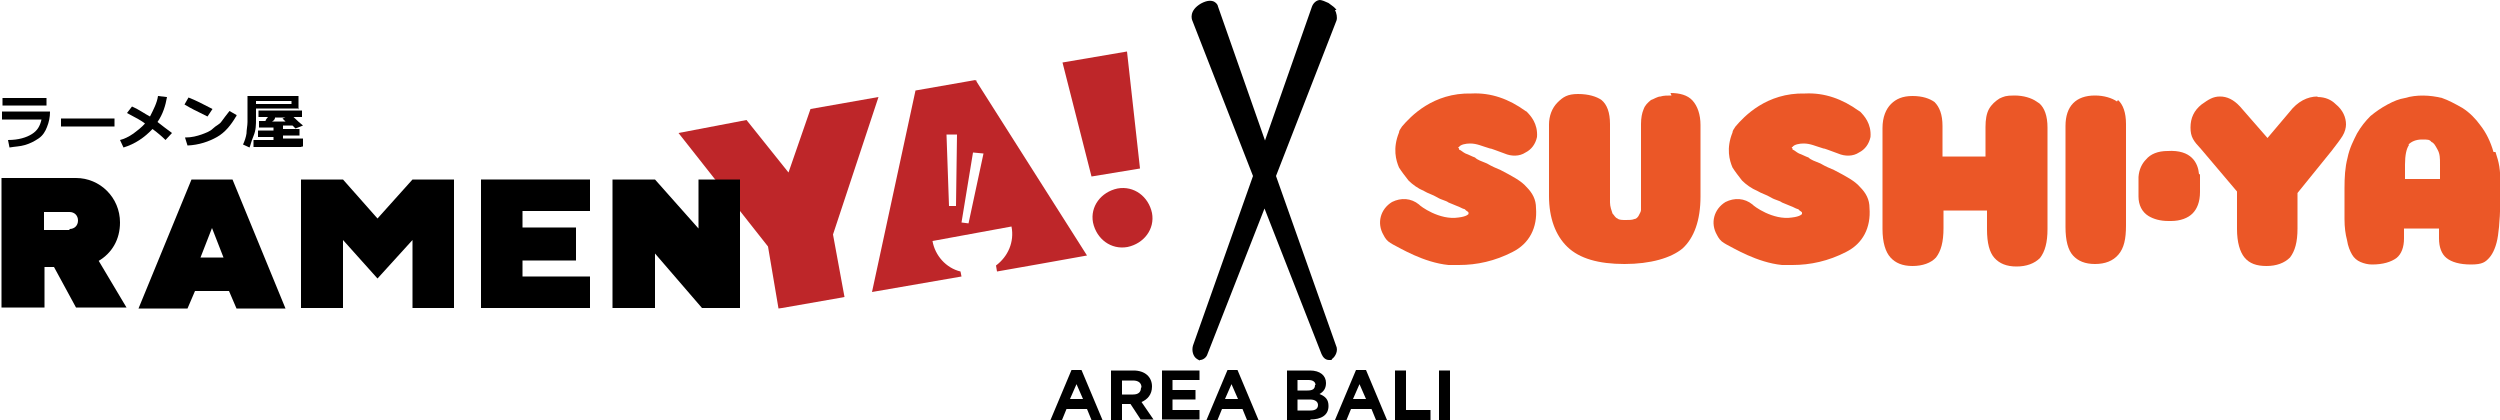
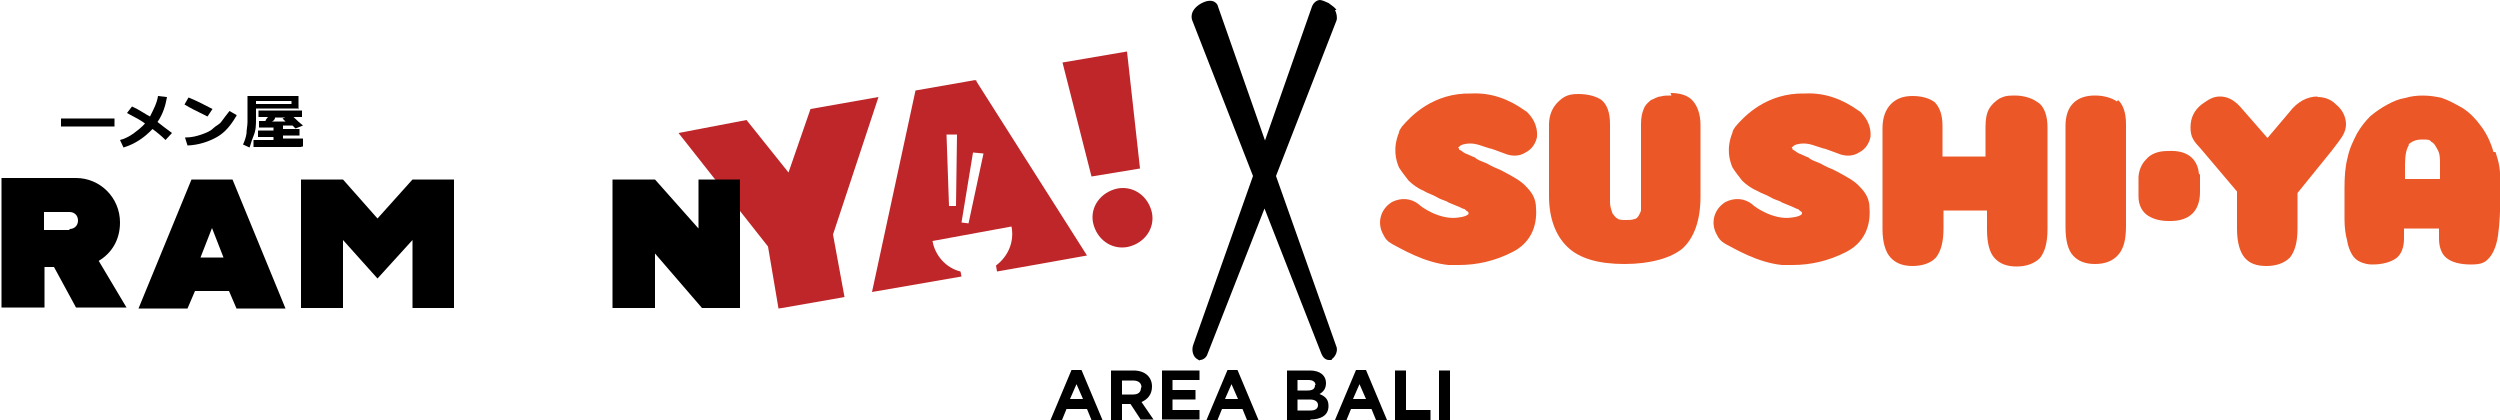
<svg xmlns="http://www.w3.org/2000/svg" id="Layer_1" version="1.1" viewBox="0 0 500 84">
  <defs>
    <style>
      .st0 {
        fill: #be2629;
      }

      .st1 {
        fill: #eb5727;
      }
    </style>
  </defs>
  <g>
    <g>
      <polygon class="st0" points="212.5 12.5 225.4 10.3 228 33.7 218.3 35.3 212.5 12.5" />
      <path class="st0" d="M230.4,42.6c.6,3.2-1.6,6.1-4.9,6.8-3.3.6-6.2-1.6-6.9-4.9-.6-3.2,1.6-6.1,4.9-6.8,3.3-.6,6.2,1.6,6.9,4.9" />
      <polygon class="st0" points="162.1 21.8 157.7 34.5 149.3 24 135.7 26.6 153.6 49.3 155.7 61.7 156.4 61.6 168.4 59.5 168.9 59.4 166.6 46.9 175.7 19.4 162.1 21.8" />
      <path class="st0" d="M193.9,44.7l-1.6-.2,2.3-14,2.1.2-3,14h.2ZM191.3,41.2h-1.5l-.5-14.3h2.1l-.2,14.3h.1,0ZM195.1,16l-12,2.1-8.7,40.3,17.9-3.1-.2-1c-2.9-.7-5.1-3.2-5.6-6.1h0l15.8-2.9c.6,3.1-.7,6-3.1,7.8l.2,1.2,8.5-1.5,9.5-1.7-22.1-34.8v-.2h-.2v.2Z" />
-       <path d="M9.4,21.1H.5v-1.5h8.8v1.5ZM10,22.4c0,1-.2,2-.6,3-.3.8-.8,1.7-1.7,2.3s-1.7,1-2.7,1.3-2,.3-3.1.5l-.3-1.5c2.1,0,3.7-.5,4.8-1.2s1.6-1.6,1.9-2.9H.4v-1.6h9.7-.1Z" />
      <rect x="12.2" y="23.7" width="10.7" height="1.6" />
      <path d="M33.4,19.4c-.3,1.7-.8,3.4-1.9,5,.8.6,1.9,1.5,2.9,2.2l-1.3,1.4c-.6-.6-1.5-1.4-2.6-2.2-1.6,1.7-3.5,3-5.8,3.7l-.7-1.5c.8-.2,1.7-.6,2.7-1.3.8-.6,1.7-1.3,2.3-2-.6-.5-1.9-1.2-3.6-2.1l1-1.3c1.4.6,2.6,1.5,3.6,2,.7-1.4,1.4-2.7,1.6-4.1l1.7.2h-.1Z" />
      <path d="M47.2,23.3c-1,1.7-2.2,3.2-3.8,4.1s-3.6,1.6-5.9,1.7l-.5-1.6c1.4,0,2.4-.3,3.3-.6.8-.3,1.7-.6,2.3-1.2s1.3-.8,1.7-1.4,1-1.3,1.6-2.1l1.4.8h0v.2ZM42.5,21.8l-1,1.5c-.6-.3-1.2-.6-1.6-.8s-1.5-.7-3-1.6l.8-1.4c1.3.5,2.9,1.3,4.8,2.3" />
      <path d="M55,23.6c0,.2-.3.6-.6.7h2.7c-.2-.2-.3-.3-.6-.6l.6-.2h-2.1ZM51.2,20.8h7.1v-.6h-7.1v.6ZM60.2,29.4h-9.5v-1.4h4v-.6h-3.1v-1.3h3.1v-.6h-2.9v-1.3h1.3c0-.2.3-.6.5-.8h-1.9v-1.3h8.7v1.3h-1.7c.7.7,1.5,1.4,1.9,1.7l-1.5.6-.6-.6h-1.9v.7h3.3v1.3h-3.3v.6h4v1.6s-.2,0-.2,0ZM59.8,21.7h-8.6v2c0,1.3,0,2.3-.5,3.5s-.6,1.9-.8,2.3l-1.3-.6c.3-.6.6-1.5.7-2.2,0-.7.2-1.6.2-2.3v-5.2h10.2v2.9h0v-.2h0Z" />
      <polygon points="148 35.9 139.7 35.9 139.7 45.7 131 35.9 130.8 35.9 122.5 35.9 122.5 61.6 131 61.6 131 50.7 140.4 61.6 140.4 61.6 140.4 61.6 140.5 61.6 147.3 61.6 148 61.6 148 35.9" />
-       <polygon points="104.5 52.1 115.2 52.1 115.2 45.5 104.5 45.5 104.5 42.2 118 42.2 118 35.9 104.5 35.9 104.5 35.9 96.2 35.9 96.2 35.9 96.2 35.9 96.2 42.2 96.2 42.2 96.2 45.5 96.2 45.5 96.2 52.1 96.2 52.1 96.2 55.3 96.2 55.3 96.2 61.6 96.2 61.6 104.5 61.6 104.5 61.6 118 61.6 118 55.3 104.5 55.3 104.5 52.1" />
      <polygon points="82.5 35.9 82.5 35.9 75.5 43.7 68.6 35.9 68.6 35.9 60.2 35.9 60.2 61.6 68.6 61.6 68.6 48 75.5 55.7 82.5 48 82.5 61.6 90.8 61.6 90.8 35.9 82.5 35.9" />
      <path d="M40.1,51.5l2.3-5.9,2.3,5.9h-4.8.1ZM46.7,35.9h-8.4l-10.6,25.8h9.8l1.5-3.5h6.8l1.5,3.5h9.8l-10.6-25.8h.2Z" />
      <path d="M13.9,46h-5.1v-3.6h5.1c1,0,1.7.7,1.7,1.7s-.7,1.7-1.7,1.7M19.7,52.2c2.7-1.6,4.3-4.3,4.3-7.7,0-5-4-8.9-8.8-8.9H.3v25.9h8.6v-8.1h1.9l4.4,8.1h10.1l-5.6-9.4h0Z" />
    </g>
    <g>
      <path class="st1" d="M334.3,19.1c-.8,0-1.6,0-2.2.2-.6,0-1.3.5-1.9.7-.6.5-1.2,1-1.5,1.9-.3.7-.5,1.7-.5,2.9v17.2c0,.3-.2.6-.5,1.2-.2.3-.5.6-.8.6-.5.2-1,.2-1.7.2s-1.4,0-1.7-.3c-.5-.2-.6-.6-1-1-.2-.6-.5-1.4-.5-2.2v-15.7c0-2.3-.6-3.9-1.7-4.8-1-.7-2.6-1.2-4.7-1.2s-3,.6-4.1,1.7-1.7,2.7-1.7,4.4v14.3c0,4.4,1.3,7.9,3.7,10.2s6.2,3.4,11.4,3.4,9.3-1.2,11.6-3.1c2.3-2.1,3.6-5.6,3.6-10.4v-14.3c0-2.1-.6-3.8-1.6-4.9s-2.6-1.5-4.4-1.5" />
      <path class="st1" d="M423.4,20.3c-1-.7-2.6-1.2-4.4-1.2-3.8,0-5.9,2.1-5.9,6.1v20.2c0,2.7.5,4.6,1.5,5.7s2.4,1.7,4.4,1.7,3.6-.6,4.7-1.9,1.5-3.1,1.5-5.8v-20.3c0-2.3-.6-3.9-1.6-4.8" />
      <path class="st1" d="M463.5,19.3c-2,0-4,1-5.6,3.1l-4.4,5.2-5.5-6.3c-1.3-1.4-2.6-2-4-2s-2.3.6-3.7,1.6c-1.5,1.2-2.2,2.7-2.2,4.6s.6,2.7,2.1,4.3l7.2,8.5v7.5c0,2.7.6,4.6,1.5,5.7,1,1.2,2.4,1.7,4.4,1.7s3.6-.6,4.7-1.7c1-1.3,1.5-3.1,1.5-5.8v-7.1l6.8-8.4c1-1.3,1.7-2.2,2.2-3s.7-1.7.7-2.3c0-1.4-.6-2.9-2.1-4.1-.8-.8-2-1.4-3.6-1.4" />
      <path class="st1" d="M498.7,30.4c-.6-2.1-1.5-3.9-2.6-5.3-1-1.4-2.2-2.6-3.6-3.5-1.4-.8-2.9-1.6-4.1-2-2.4-.6-5.1-.7-7.4,0-1.2.2-2.2.6-3.5,1.3s-2.3,1.4-3.4,2.3c-1,1-1.9,2.1-2.7,3.5-.7,1.4-1.5,2.9-1.9,4.9-.5,1.9-.6,3.9-.6,6.1v6.1c0,1.7.2,3.1.5,4.2.2,1.3.6,2.2,1,2.9s1,1.2,1.7,1.5,1.5.5,2.3.5c2.2,0,3.8-.5,4.9-1.3,1-.8,1.5-2.2,1.5-3.9v-2h7v2c0,1.7.5,3.1,1.5,3.9s2.6,1.3,4.9,1.3,2.9-.5,3.7-1.4c.7-.8,1.4-2.3,1.7-4.4.3-2,.5-5.2.5-9.4s-.3-5.1-1-7.3M481.7,28.9c.6-.6,1.5-1,2.7-1s1.5,0,1.9.5c.5.2.7.6,1.2,1.5s.5,1.7.5,3v2.9h-7v-2.9c0-1.9.3-3.2.8-3.9" />
      <path class="st1" d="M305.1,22.2c-3.3-2.4-6.9-3.7-10.8-3.5h0c-7.7-.2-12.2,4.6-13.9,6.6-.3.5-.6.8-.6,1.2-1.3,3.2-.6,5.6,0,7,.5.8,1.2,1.7,1.9,2.6.8.8,1.9,1.6,3.1,2.1.8.5,1.7.7,2.7,1.3.8.5,1.7.6,2.2,1l1.7.7c.6.2,1,.5,1.4.6,0,0,.2,0,.3.2.2.2.5.3.6.5v.3s-.3.5-2,.7c-3.8.6-7.7-2.3-7.9-2.6h0c-1.6-1.3-3.6-1.4-5.4-.5-2.3,1.4-3.1,4.2-1.7,6.6.3.6.7,1.2,1.4,1.6,0,0,.3.2.5.3,1.4.7,6.1,3.6,11.1,4.1h2.1c3.6,0,7.2-.8,10.7-2.6h0c3.4-1.7,5-4.9,4.7-8.8,0-1.7-.7-3-1.9-4.2-1-1.2-2.9-2.2-5.2-3.4-.7-.3-1.7-.7-2.7-1.3-1.2-.5-1.9-.7-2.4-1.2-.6-.2-1.3-.6-1.9-.8-.6-.3-.8-.6-1.3-.8v-.2c-.2-.2-.2-.3,0-.3h0c.3-.5,1.4-.7,2.2-.7,1.4,0,2.3.5,4,1,.3,0,.6.2,1,.3h0l1.9.7h0c1.4.6,3,.6,4.2-.2,1.2-.6,2-1.7,2.3-3.1.2-2.7-1.3-4.3-2.1-5.1" />
      <path class="st1" d="M371.8,22.2c-3.3-2.4-6.9-3.7-10.8-3.5h0c-7.7-.2-12.2,4.6-13.9,6.6-.3.5-.6.8-.6,1.2-1.3,3.2-.6,5.6,0,7,.5.8,1.2,1.7,1.9,2.6.8.8,1.9,1.6,3.1,2.1.8.5,1.7.7,2.7,1.3.8.5,1.7.6,2.2,1l1.7.7c.6.2,1,.5,1.4.6,0,0,.2,0,.3.2.2.2.5.3.6.5v.3s-.3.5-2,.7c-3.8.6-7.7-2.3-7.9-2.6h0c-1.6-1.3-3.6-1.4-5.4-.5-2.3,1.4-3.1,4.2-1.7,6.6.3.6.7,1.2,1.4,1.6,0,0,.3.2.5.3,1.4.7,6.1,3.6,11.1,4.1h2.1c3.6,0,7.2-.8,10.7-2.6h0c3.4-1.7,5-4.9,4.7-8.8,0-1.7-.7-3-1.9-4.2-1-1.2-2.9-2.2-5.2-3.4-.7-.3-1.7-.7-2.7-1.3-1.2-.5-1.9-.7-2.4-1.2-.6-.2-1.3-.6-1.9-.8-.6-.3-.8-.6-1.3-.8v-.2c-.2-.2-.2-.3,0-.3h0c.3-.5,1.4-.7,2.2-.7,1.4,0,2.3.5,4,1,.3,0,.6.2,1,.3h0l1.9.7h0c1.4.6,3,.6,4.2-.2,1.2-.6,2-1.7,2.3-3.1.2-2.7-1.3-4.3-2.1-5.1" />
      <path class="st1" d="M439.8,34.8c-.2-2.2-1.5-4.9-6.3-4.6-1.9,0-3.4.6-4.3,1.7-.8.8-1.4,2-1.5,3.5v3.9c0,1.7.7,3.1,2,3.9,1,.6,2.3,1,4,1s.3,0,.5,0c1.9,0,3.4-.6,4.3-1.5s1.5-2.3,1.5-4.3v-3.5h0" />
      <path class="st1" d="M407.3,20.3c-1-.7-2.6-1.2-4.4-1.2s-2.1.2-3,.6c-.8.5-1.6,1.2-2.1,2.1s-.7,2.1-.7,3.6v5.9h-8.6v-6.1c0-2.3-.6-3.8-1.6-4.8-1-.7-2.4-1.2-4.4-1.2s-3.3.6-4.3,1.6-1.7,2.6-1.7,4.8v20.2c0,2.7.6,4.6,1.6,5.7s2.4,1.7,4.4,1.7,3.7-.6,4.7-1.7c1-1.3,1.5-3.1,1.5-5.9v-3.5h8.7v3.8c0,2.7.5,4.6,1.5,5.7s2.4,1.7,4.4,1.7,3.6-.6,4.7-1.7c1-1.3,1.5-3.1,1.5-5.8v-20.3c0-2.3-.6-3.9-1.6-4.8" />
    </g>
    <path d="M267.3,2c-.3-.5-.8-.8-1.6-1.4h0c-.6-.3-1.4-.6-1.7-.6-.6,0-1.3.5-1.6,1.3l-9.4,26.8-9.4-26.8c0-.3-.8-2-3.4-.6h0c-2.4,1.4-1.9,3.1-1.7,3.5l12.1,31-12,33.9c-.3,1,0,2.2.8,2.7s.5.2.6.2c.6,0,1.3-.5,1.5-1.2l11.4-29.1,11.4,29.1c.3.7.8,1.2,1.5,1.2s.5,0,.6-.2c.7-.5,1.3-1.7.8-2.7l-12-33.9,12.1-31.1c.2-.6,0-1.5-.3-2.1h.5Z" />
  </g>
  <g>
    <path d="M218.3,84l-.9-2.2h-4.1l-.9,2.2h-2.3l4.2-10h2l4.2,10h-2.3.1ZM215.4,76.6l-1.4,3.2h2.6l-1.4-3.2h.2,0Z" />
    <path d="M228.2,84l-2.1-3.2h-1.7v3.2h-2.2v-9.9h4.5c2.3,0,3.7,1.3,3.7,3.2h0c0,1.6-.9,2.6-2.1,3.1l2.4,3.5h-2.6.1ZM228.3,77.5c0-.9-.6-1.4-1.7-1.4h-2.2v2.8h2.2c1.1,0,1.6-.5,1.6-1.4h.1,0Z" />
    <path d="M232.4,84v-9.9h7.5v1.9h-5.4v2h4.6v1.9h-4.6v2.1h5.4v1.9h-7.6.1Z" />
    <path d="M249.4,84l-.9-2.2h-4.1l-.9,2.2h-2.2l4.2-10h2l4.2,10h-2.3ZM246.4,76.6l-1.4,3.2h2.6l-1.4-3.2h.2,0Z" />
    <path d="M262.1,84h-4.7v-9.9h4.6c2,0,3.2,1,3.2,2.5h0c0,1.2-.6,1.8-1.3,2.2,1.2.5,1.8,1.1,1.8,2.4h0c0,1.8-1.4,2.7-3.7,2.7h.1ZM263.1,77c0-.6-.5-1-1.4-1h-2.2v2.1h2c1,0,1.5-.3,1.5-1.1h.1ZM263.6,81c0-.6-.5-1.1-1.6-1.1h-2.5v2.2h2.6c1,0,1.5-.4,1.5-1.1h0Z" />
    <path d="M275.2,84l-.9-2.2h-4.1l-.9,2.2h-2.3l4.2-10h2l4.2,10h-2.3.1,0ZM272,76.6l-1.4,3.2h2.6l-1.4-3.2h.2,0Z" />
    <path d="M279,84v-9.9h2.2v7.9h4.9v2h-7.2.1Z" />
    <path d="M287.8,84v-9.9h2.2v9.9h-2.2Z" />
  </g>
</svg>